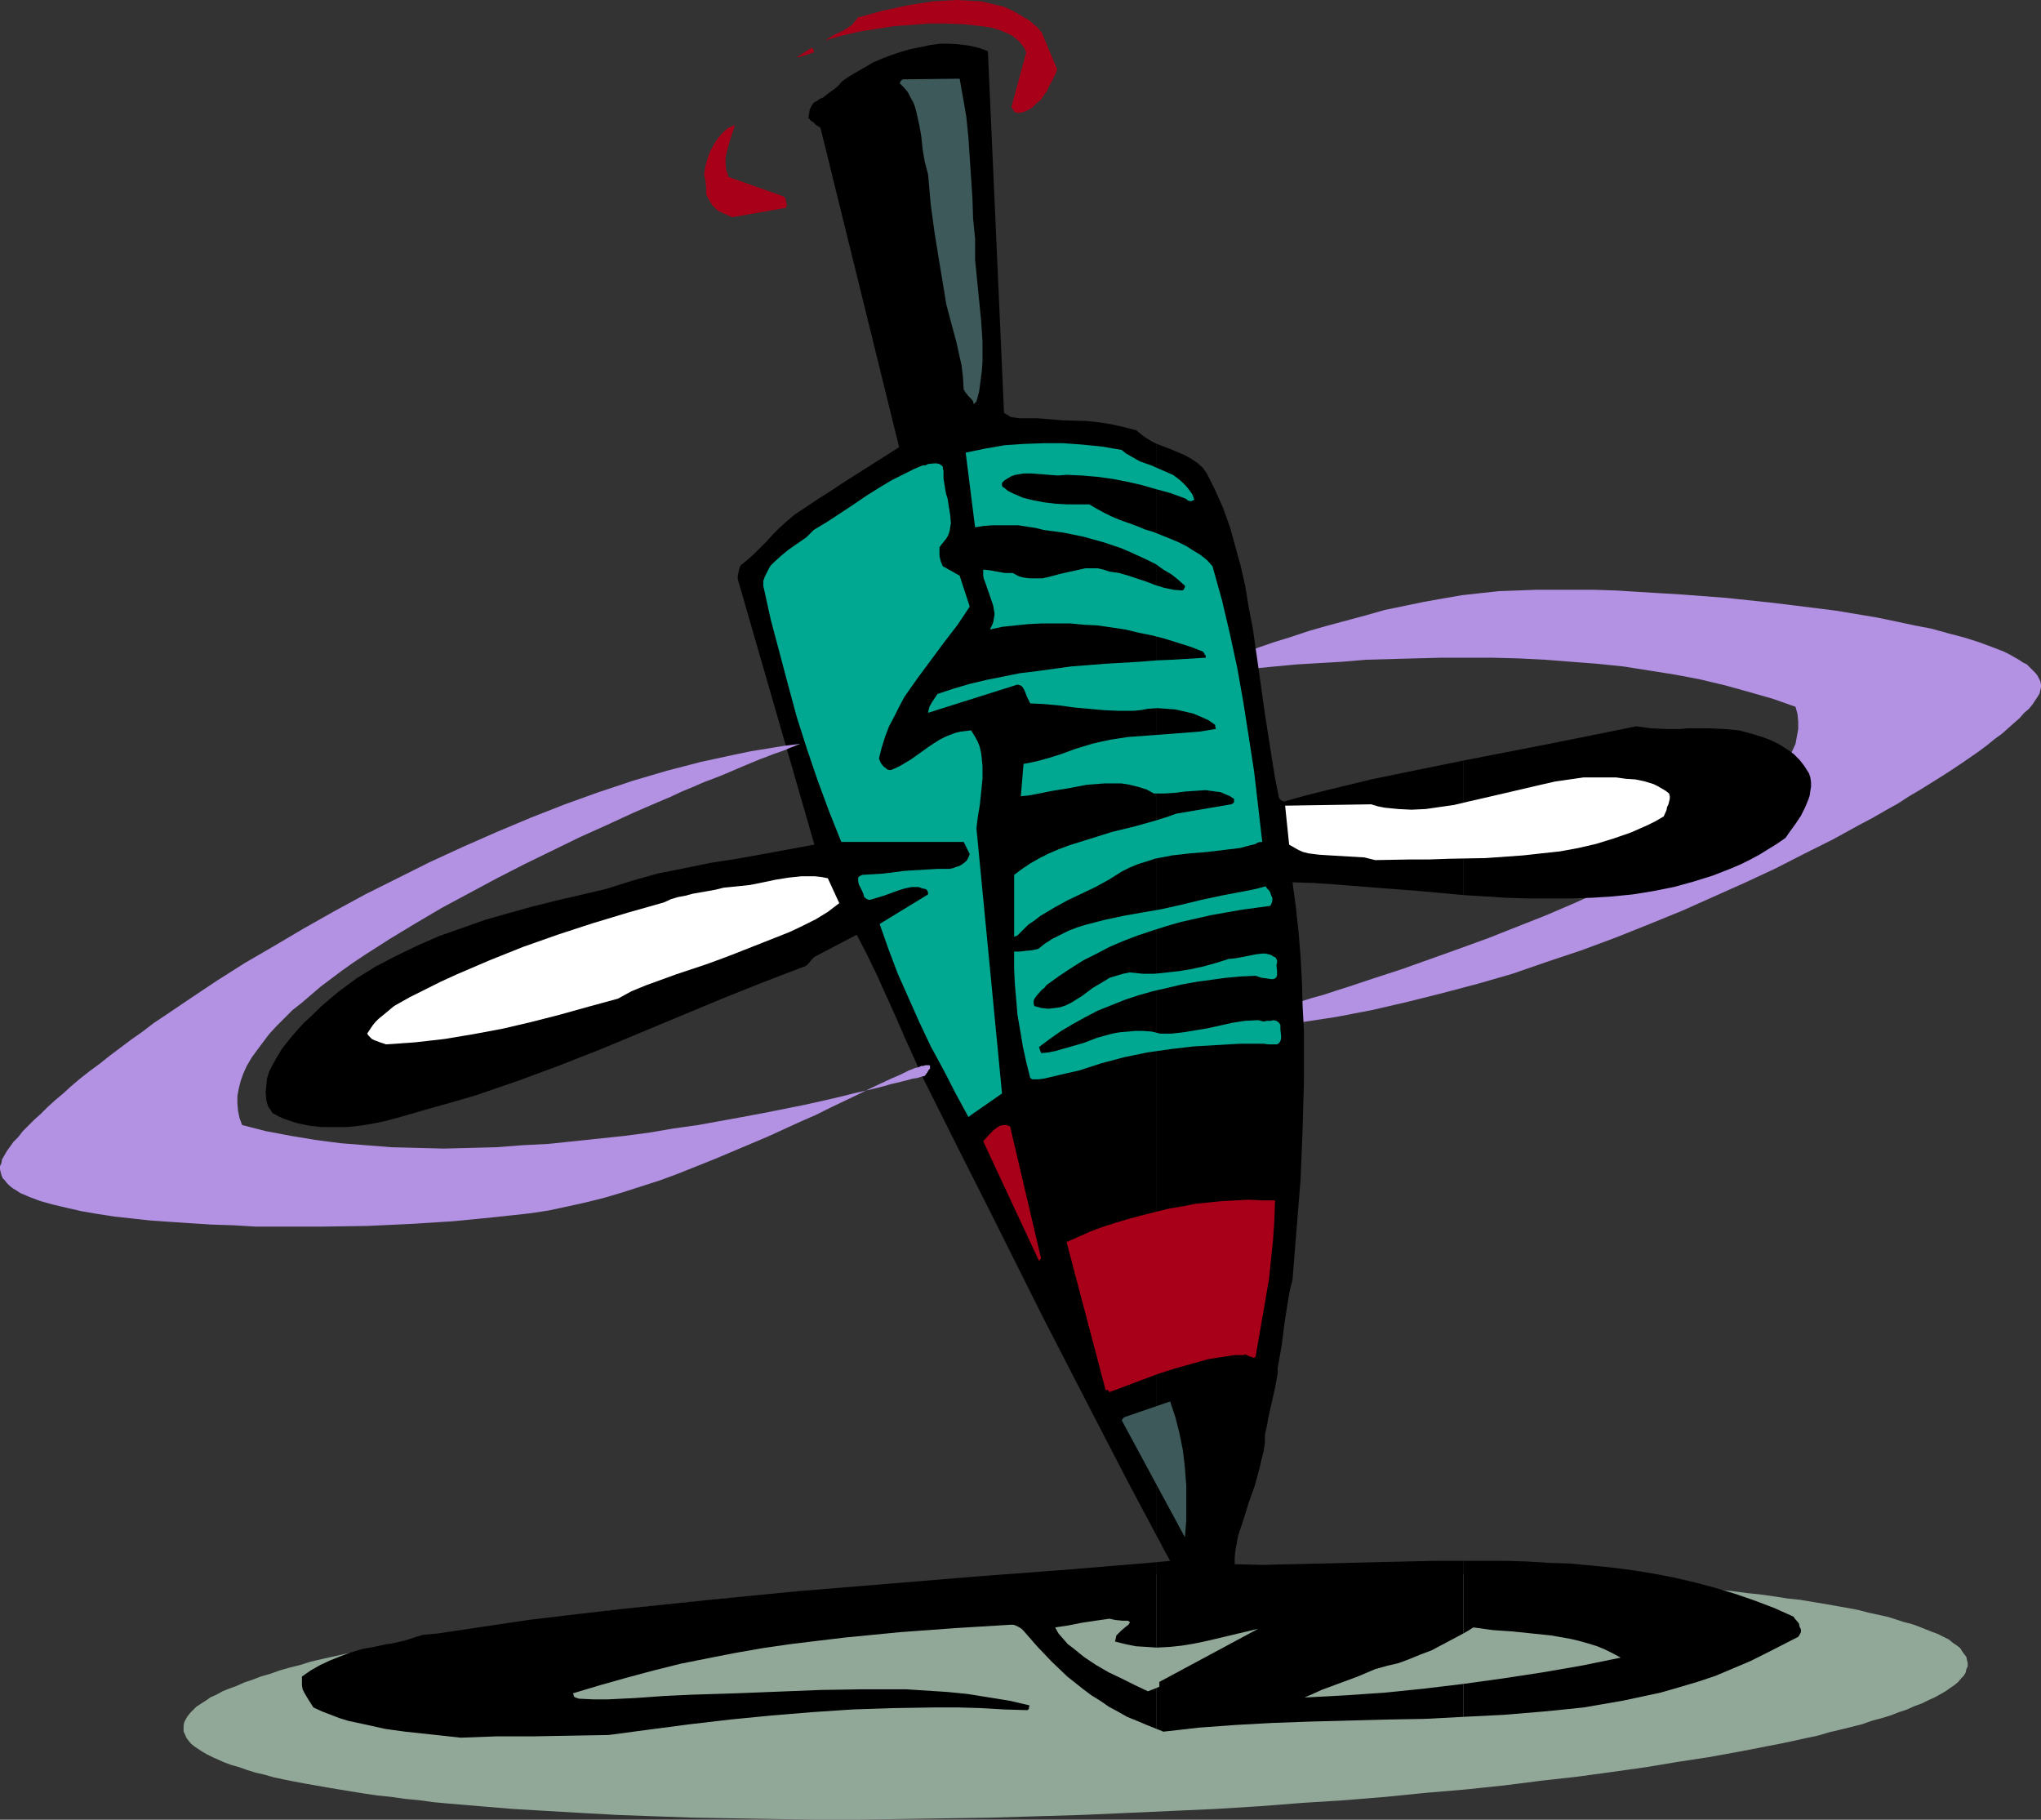
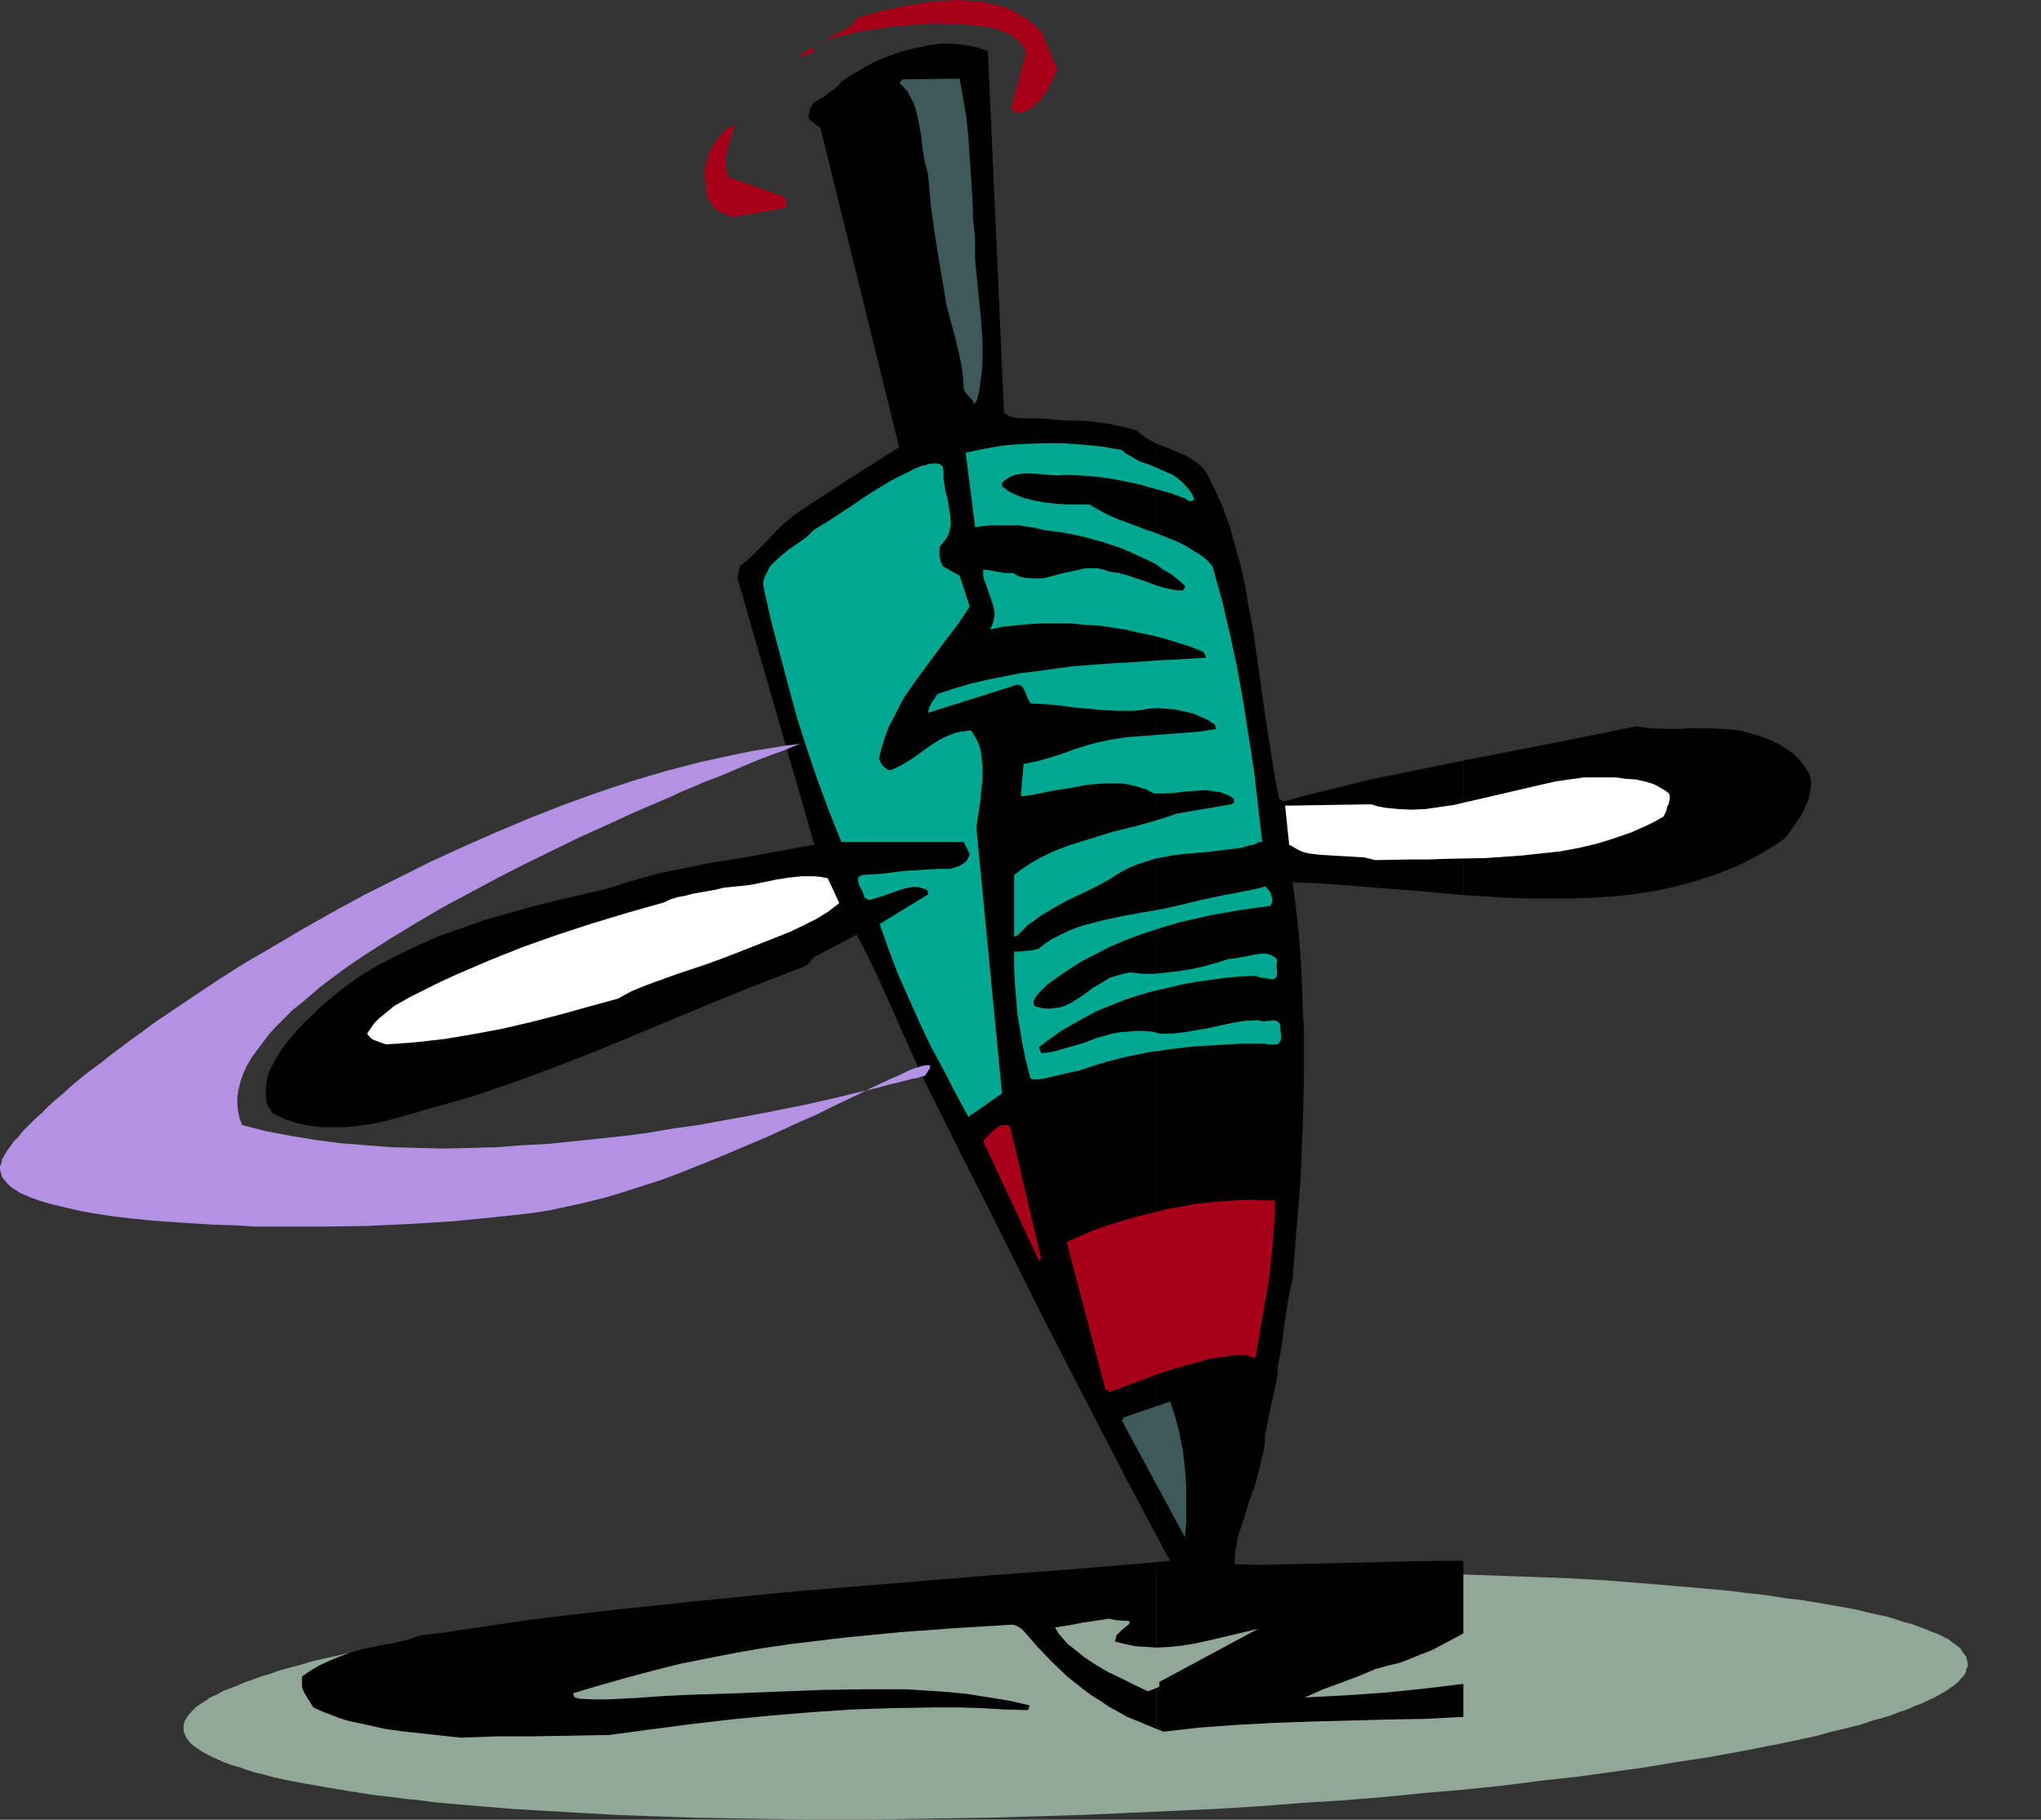
<svg xmlns="http://www.w3.org/2000/svg" xmlns:ns1="http://sodipodi.sourceforge.net/DTD/sodipodi-0.dtd" xmlns:ns2="http://www.inkscape.org/namespaces/inkscape" version="1.0" width="129.766mm" height="115.683mm" id="svg20" ns1:docname="Top 3.wmf">
  <rect width="100%" height="100%" fill="#333333" stroke="none" />
  <ns1:namedview id="namedview20" pagecolor="#ffffff" bordercolor="#000000" borderopacity="0.25" ns2:showpageshadow="2" ns2:pageopacity="0.0" ns2:pagecheckerboard="0" ns2:deskcolor="#d1d1d1" ns2:document-units="mm" />
  <defs id="defs1">
    <pattern id="WMFhbasepattern" patternUnits="userSpaceOnUse" width="6" height="6" x="0" y="0" />
  </defs>
-   <path style="fill:#b391e3;fill-opacity:1;fill-rule:evenodd;stroke:none" d="m 288.617,247.536 h 0.162 l 0.323,-0.162 0.485,-0.162 0.808,-0.162 0.97,-0.323 1.131,-0.323 1.293,-0.323 1.454,-0.323 1.616,-0.485 1.939,-0.485 1.939,-0.646 2.101,-0.646 2.262,-0.646 2.424,-0.646 2.424,-0.808 2.747,-0.808 2.586,-0.808 2.909,-0.808 2.909,-0.969 3.07,-0.969 6.302,-2.1 6.464,-2.1 6.787,-2.424 6.787,-2.424 7.11,-2.585 6.949,-2.747 6.949,-2.747 6.787,-2.908 6.787,-3.07 6.464,-3.07 6.141,-3.232 3.07,-1.616 2.909,-1.616 2.747,-1.616 2.747,-1.616 2.586,-1.777 2.424,-1.616 2.424,-1.616 2.262,-1.777 1.939,-1.777 1.939,-1.777 1.778,-1.616 1.616,-1.777 1.454,-1.777 1.131,-1.616 1.131,-1.777 0.808,-1.777 0.808,-1.777 0.323,-1.777 0.323,-1.777 v -1.777 l -0.162,-1.777 -0.485,-1.777 -5.494,-1.939 -5.656,-1.616 -5.818,-1.616 -6.141,-1.454 -5.979,-1.131 -6.141,-0.969 -6.141,-0.969 -6.302,-0.646 -6.302,-0.485 -6.302,-0.485 -6.302,-0.323 -6.302,-0.162 h -6.302 -5.979 l -6.141,0.162 -5.979,0.162 -5.979,0.162 -5.656,0.485 -5.494,0.323 -5.494,0.323 -5.171,0.485 -5.01,0.485 -4.848,0.646 -4.363,0.485 -4.363,0.485 -3.878,0.485 -3.717,0.485 -3.394,0.485 -1.454,0.162 -1.454,0.323 -1.454,0.162 -1.293,0.162 -1.131,0.162 -1.131,0.162 -0.97,0.162 -0.808,0.162 -0.485,0.485 -0.485,0.485 -0.323,0.485 -0.162,0.162 v 0.323 0.162 l 0.162,0.323 h 0.162 l 0.323,0.162 h 0.323 l 0.485,-0.162 h 0.485 l 0.808,-0.162 0.646,-0.162 0.808,-0.162 0.97,-0.323 1.939,-0.646 2.262,-0.808 2.586,-0.808 2.909,-1.131 3.07,-1.131 3.232,-1.131 3.555,-1.293 3.717,-1.293 3.717,-1.293 4.04,-1.454 4.202,-1.454 4.202,-1.293 4.363,-1.454 4.525,-1.293 9.05,-2.424 4.525,-1.293 4.686,-0.969 4.686,-0.969 4.525,-0.808 4.686,-0.808 4.363,-0.485 4.525,-0.485 4.363,-0.162 4.363,-0.162 h 9.373 5.01 l 5.01,0.162 5.171,0.323 10.666,0.646 10.666,0.808 10.666,1.131 5.333,0.646 5.171,0.646 5.171,0.646 4.848,0.808 4.848,0.808 4.686,0.969 4.525,0.969 4.202,0.808 4.04,1.131 3.717,0.969 3.555,1.131 3.07,1.131 2.909,1.131 1.293,0.646 2.262,1.293 0.97,0.646 0.97,0.485 0.808,0.808 0.646,0.646 0.646,0.646 0.485,0.646 0.323,0.646 0.323,0.646 0.162,0.808 v 0.646 l -0.162,0.646 -0.162,0.808 -0.485,0.808 -0.646,0.969 -0.646,0.969 -0.808,0.969 -1.131,0.969 -1.131,1.293 -1.293,1.131 -1.454,1.293 -1.454,1.293 -1.778,1.293 -1.778,1.454 -1.939,1.454 -2.101,1.454 -2.101,1.454 -2.424,1.616 -2.262,1.454 -2.586,1.616 -2.586,1.616 -2.747,1.616 -2.747,1.777 -2.909,1.616 -3.07,1.777 -3.07,1.616 -6.464,3.555 -6.787,3.393 -6.949,3.555 -7.272,3.393 -7.595,3.393 -7.595,3.393 -7.918,3.232 -8.08,3.232 -8.242,3.07 -8.242,2.747 -8.403,2.908 -8.403,2.424 -8.565,2.262 -8.403,2.101 -8.403,1.939 -8.403,1.616 -8.403,1.293 -8.242,0.969 -4.04,0.323 -4.04,0.323 -4.04,0.162 z" id="path1" />
  <path style="fill:#91a899;fill-opacity:1;fill-rule:evenodd;stroke:none" d="m 257.59,378.737 10.989,-0.323 10.827,-0.323 10.666,-0.162 10.504,-0.162 h 10.342 10.181 10.019 l 9.696,0.162 9.534,0.323 9.211,0.323 9.05,0.323 8.726,0.323 8.403,0.485 8.242,0.646 7.757,0.646 7.434,0.646 3.555,0.323 3.555,0.323 3.555,0.485 3.232,0.323 3.394,0.485 3.07,0.485 3.07,0.323 2.909,0.485 2.909,0.485 2.747,0.485 2.747,0.485 2.586,0.485 2.424,0.646 2.262,0.485 2.262,0.485 2.101,0.646 1.939,0.646 1.939,0.485 1.778,0.646 1.616,0.646 1.616,0.646 1.293,0.485 1.293,0.646 1.293,0.646 0.97,0.808 0.97,0.646 0.808,0.646 0.485,0.808 0.485,0.646 0.485,0.646 0.162,0.808 0.162,0.646 v 0.808 l -0.323,0.646 -0.162,0.808 -0.485,0.808 -0.646,0.646 -0.646,0.808 -0.97,0.808 -0.97,0.646 -1.131,0.808 -1.131,0.646 -1.454,0.808 -1.454,0.646 -1.616,0.808 -1.778,0.646 -1.778,0.808 -1.939,0.646 -2.101,0.808 -2.101,0.646 -2.424,0.646 -2.262,0.808 -2.586,0.646 -2.586,0.646 -2.747,0.646 -2.747,0.808 -3.07,0.646 -2.909,0.646 -3.07,0.646 -3.394,0.646 -3.232,0.646 -3.394,0.646 -3.555,0.646 -3.555,0.646 -7.434,1.131 -7.757,1.293 -8.08,1.131 -8.242,1.131 -8.726,0.969 -8.888,1.131 -9.211,0.969 -9.534,0.808 -9.696,0.969 -9.858,0.808 -10.181,0.646 -10.342,0.808 -10.504,0.646 -10.666,0.485 -10.827,0.485 -10.989,0.485 -10.989,0.323 -10.827,0.323 -10.827,0.162 -10.504,0.162 -10.342,0.162 h -10.181 l -10.019,-0.162 -9.696,-0.162 -9.534,-0.162 -9.211,-0.323 -9.05,-0.323 -8.726,-0.485 -8.403,-0.485 -8.242,-0.485 -7.757,-0.646 -7.595,-0.646 -3.555,-0.323 -3.555,-0.485 -3.394,-0.323 -3.394,-0.485 -3.232,-0.323 -3.232,-0.485 -3.07,-0.485 -2.909,-0.485 -2.909,-0.485 -2.747,-0.485 -2.747,-0.485 -2.586,-0.485 -2.424,-0.485 -2.262,-0.485 -2.262,-0.646 -2.101,-0.485 -2.101,-0.646 -1.778,-0.646 -1.778,-0.485 -1.778,-0.646 -1.454,-0.646 -1.454,-0.646 -1.293,-0.646 -1.131,-0.646 -0.97,-0.646 -0.97,-0.646 -0.808,-0.646 -0.646,-0.808 -0.485,-0.646 -0.323,-0.808 -0.323,-0.646 v -0.808 -0.646 l 0.162,-0.808 0.323,-0.646 0.485,-0.808 0.646,-0.808 0.646,-0.646 0.808,-0.808 0.97,-0.646 1.293,-0.808 1.131,-0.808 1.454,-0.646 1.454,-0.808 1.616,-0.646 1.778,-0.646 1.778,-0.808 1.939,-0.646 2.101,-0.808 2.262,-0.646 2.262,-0.808 2.262,-0.646 2.586,-0.646 2.586,-0.808 2.747,-0.646 2.909,-0.646 2.909,-0.646 3.07,-0.646 3.07,-0.646 3.232,-0.808 3.232,-0.485 3.394,-0.808 3.555,-0.485 3.555,-0.646 7.434,-1.293 7.757,-1.131 8.08,-1.131 8.403,-1.131 8.565,-1.131 9.05,-0.969 9.211,-0.969 9.534,-0.969 9.696,-0.808 9.858,-0.808 10.181,-0.808 10.342,-0.646 10.504,-0.646 10.666,-0.646 10.989,-0.485 z" id="path2" />
-   <path style="fill:#000000;fill-opacity:1;fill-rule:evenodd;stroke:none" d="m 351.641,404.589 v 7.917 l 9.696,-0.485 9.696,-0.808 4.848,-0.485 4.686,-0.485 4.686,-0.808 4.686,-0.808 4.525,-0.969 4.525,-0.969 4.525,-1.293 4.363,-1.293 4.363,-1.454 4.202,-1.777 4.202,-1.777 4.202,-2.101 7.272,-3.716 0.323,-0.485 0.323,-0.646 v -0.646 l -0.323,-0.646 -0.162,-0.808 -0.97,-1.131 -0.323,-0.485 -4.686,-2.101 -4.686,-1.777 -4.686,-1.616 -4.848,-1.454 -4.848,-1.293 -4.848,-1.131 -5.01,-0.969 -5.01,-0.808 -5.01,-0.646 -5.01,-0.485 -5.01,-0.485 -5.171,-0.162 -5.171,-0.323 -5.01,-0.162 H 351.641 v 17.45 l 1.131,-0.646 1.293,-0.808 4.686,0.646 4.686,0.323 4.686,0.485 4.686,0.485 4.525,0.808 2.101,0.485 2.262,0.646 2.101,0.646 1.939,0.808 1.939,0.969 1.778,0.969 -9.534,1.939 -9.373,1.616 -9.534,1.454 z" id="path3" />
  <path style="fill:#000000;fill-opacity:1;fill-rule:evenodd;stroke:none" d="m 351.641,182.744 v 32.315 l 10.342,0.646 5.171,0.162 h 5.01 5.171 l 5.171,-0.162 5.01,-0.323 4.848,-0.485 5.01,-0.808 4.848,-0.969 4.686,-1.293 4.686,-1.454 4.525,-1.777 2.262,-0.969 2.262,-1.131 2.101,-1.131 2.101,-1.293 2.101,-1.293 2.101,-1.454 1.131,-1.616 1.293,-1.777 1.293,-1.939 0.97,-1.939 0.808,-1.939 0.323,-0.969 0.162,-1.131 0.162,-0.969 v -1.131 l -0.162,-1.131 -0.323,-0.969 -1.131,-1.777 -1.131,-1.454 -1.454,-1.454 -1.616,-1.131 -1.778,-1.131 -1.939,-0.969 -2.101,-0.808 -2.101,-0.646 -1.778,-0.485 -1.778,-0.485 -3.555,-0.323 -3.555,-0.162 h -3.555 -1.778 l -1.616,0.162 h -3.555 l -3.555,-0.162 -3.555,-0.485 -10.342,2.1 -10.504,2.101 z" id="path4" />
  <path style="fill:#000000;fill-opacity:1;fill-rule:evenodd;stroke:none" d="m 351.641,215.059 v -32.315 l -11.15,2.262 -10.989,2.262 -5.333,1.293 -5.333,1.293 -5.171,1.293 -5.171,1.454 -0.323,-0.162 -0.323,-0.162 -0.162,-0.162 -0.323,-0.323 -0.97,-4.847 -0.808,-5.009 -1.616,-10.341 -1.454,-10.341 -1.454,-10.179 -0.97,-5.009 -0.808,-5.009 -1.131,-5.009 -1.293,-4.686 -1.293,-4.686 -1.616,-4.524 -1.939,-4.363 -2.101,-4.201 -0.97,-1.293 -1.293,-1.131 -1.454,-0.969 -1.454,-0.808 -3.394,-1.454 -3.394,-1.293 v 262.401 l 0.808,1.454 0.808,1.616 1.616,2.908 -1.616,0.162 -1.616,0.162 v 20.52 l 3.07,-0.162 3.07,-0.323 2.909,-0.485 3.07,-0.646 6.141,-1.454 6.141,-1.454 -23.755,12.765 v 1.131 l -0.646,0.323 v 9.856 l 0.808,0.323 0.808,0.323 4.363,-0.485 4.202,-0.485 8.888,-0.646 8.888,-0.485 9.05,-0.323 18.261,-0.485 9.211,-0.162 9.211,-0.485 v -7.917 l -9.373,1.131 -9.534,0.969 -9.373,0.646 -9.211,0.485 h -0.646 l 1.939,-0.808 2.101,-0.969 4.363,-1.616 4.363,-1.616 4.202,-1.777 2.909,-0.808 2.747,-0.646 2.586,-0.969 2.747,-1.131 2.586,-0.969 2.424,-1.293 5.171,-2.747 v -17.45 h -6.949 l -6.949,0.162 -13.736,0.323 -13.736,0.323 -6.949,0.162 -6.626,-0.162 v -1.616 l 0.162,-1.616 0.323,-1.777 0.323,-1.777 0.646,-1.939 0.646,-1.939 1.293,-4.201 1.454,-4.039 1.131,-4.201 0.485,-2.1 0.485,-1.939 0.323,-2.1 v -1.939 l 0.485,-2.1 0.323,-1.939 0.808,-3.555 0.808,-3.555 0.646,-3.555 v -1.293 l 0.485,-2.747 0.485,-2.747 0.646,-5.17 0.808,-5.17 0.485,-2.747 0.646,-2.585 0.97,-12.118 0.97,-11.957 0.485,-11.957 0.323,-11.795 v -11.957 l -0.323,-5.978 -0.162,-5.817 -0.323,-5.978 -0.485,-5.978 -0.646,-5.978 -0.808,-5.978 5.01,0.162 4.848,0.323 10.181,0.808 10.504,0.808 z" id="path5" />
  <path style="fill:#000000;fill-opacity:1;fill-rule:evenodd;stroke:none" d="M 277.952,369.042 V 106.641 l -1.293,-0.646 -1.293,-0.808 -1.131,-0.808 -1.131,-0.969 -3.07,-0.808 -2.909,-0.646 -3.07,-0.485 -2.909,-0.323 -5.818,-0.162 -5.818,-0.485 h -2.424 -2.101 l -1.131,-0.162 -0.97,-0.162 -0.808,-0.485 -0.808,-0.485 -3.878,-86.928 -2.262,-0.808 -2.101,-0.485 -2.424,-0.323 -2.262,-0.162 h -2.424 l -2.424,0.323 -2.262,0.485 -2.424,0.485 -2.262,0.646 -2.424,0.808 -2.101,0.808 -2.262,0.969 -1.939,1.131 -1.939,1.131 -1.939,1.131 -1.616,1.131 -0.97,1.131 -0.97,0.808 -0.97,0.646 -0.808,0.646 -0.808,0.646 -0.808,0.323 -0.646,0.485 -0.646,0.323 -0.323,0.323 -0.323,0.485 -0.485,0.969 -0.162,1.131 -0.162,0.969 0.323,0.162 0.162,0.323 0.485,0.323 0.485,0.323 0.162,0.323 0.323,0.162 0.162,0.162 0.323,0.162 0.485,0.323 18.907,76.749 -13.251,8.402 -2.909,1.939 -3.07,1.939 -2.909,1.939 -2.909,1.939 -1.939,1.616 -1.778,1.616 -1.616,1.616 -1.454,1.616 -3.07,3.07 -1.616,1.454 -1.616,1.293 -0.323,0.969 -0.162,0.808 -0.162,0.808 v 0.646 l 18.422,63.823 -6.141,1.131 -6.141,1.131 -6.302,1.131 -6.302,0.969 -6.302,1.293 -6.464,1.293 -6.302,1.777 -3.07,0.969 -3.07,0.969 -11.797,2.747 -5.818,1.454 -5.818,1.616 -5.656,1.616 -5.494,1.939 -5.494,1.939 -5.171,2.262 -5.01,2.424 -5.01,2.585 -4.686,2.908 -4.363,3.232 -2.101,1.777 -2.101,1.777 -1.939,1.939 -2.101,1.939 -1.778,1.939 -1.778,2.101 -1.778,2.262 -1.454,2.424 -0.808,1.454 -0.808,1.616 -0.485,1.616 -0.162,1.777 -0.162,1.616 0.162,1.777 0.162,0.646 0.323,0.969 0.485,0.646 0.485,0.808 1.454,0.808 1.454,0.646 2.909,0.969 3.07,0.646 2.909,0.323 h 3.07 3.07 l 3.07,-0.323 3.07,-0.485 3.07,-0.646 3.07,-0.808 6.141,-1.777 6.302,-1.777 6.141,-1.777 5.171,-1.777 5.171,-1.777 10.019,-3.716 9.858,-3.878 9.696,-4.039 19.392,-8.079 9.696,-3.878 9.696,-3.716 0.485,-0.162 0.323,-0.162 0.646,-0.646 0.646,-0.808 0.646,-0.646 10.181,-5.332 2.424,4.686 2.424,5.009 4.525,10.018 2.101,4.847 2.262,5.009 2.262,5.009 2.424,4.847 6.626,13.249 6.626,13.088 13.251,26.499 13.574,26.337 6.787,13.088 z" id="path6" />
  <path style="fill:#000000;fill-opacity:1;fill-rule:evenodd;stroke:none" d="m 277.952,395.864 v -20.52 l -21.331,1.777 -21.493,1.616 -21.493,1.777 -21.654,1.777 -21.654,2.101 -21.654,2.262 -10.989,1.293 -10.827,1.293 -10.827,1.616 -10.827,1.616 -1.778,0.162 -1.778,0.162 -1.616,0.485 -1.454,0.485 -1.616,0.485 -1.454,0.323 -1.454,0.323 -1.293,0.162 -2.909,0.646 -2.747,0.485 -2.747,0.808 -2.586,0.969 -2.424,0.969 -2.424,1.131 -2.262,1.293 -2.101,1.454 v 1.131 0.969 l 0.162,0.969 0.485,0.969 0.97,1.616 1.131,1.777 2.101,0.969 2.101,0.808 2.101,0.808 2.101,0.646 4.525,0.969 4.363,0.969 4.686,0.646 4.525,0.485 4.525,0.485 4.363,0.485 8.726,-0.323 h 8.726 l 9.05,-0.162 9.05,-0.162 9.696,-1.293 9.858,-1.293 9.696,-1.131 9.858,-0.969 9.858,-0.808 9.696,-0.646 9.858,-0.323 9.858,-0.162 h 2.909 2.747 l 5.494,0.162 5.494,0.323 5.333,0.162 h 0.323 l 0.323,-0.323 v -0.323 l 0.162,-0.485 -4.848,-1.131 -5.01,-0.808 -5.01,-0.808 -4.848,-0.485 -5.01,-0.323 -5.01,-0.323 h -5.171 -5.01 l -10.181,0.162 -20.523,0.808 -10.342,0.323 -3.555,0.162 -3.394,0.162 -6.787,0.485 -6.626,0.323 h -3.555 l -3.394,-0.162 -0.97,-0.323 -0.323,-0.323 v -0.323 l -0.162,-0.323 6.464,-1.939 6.302,-1.777 6.626,-1.777 6.464,-1.616 6.464,-1.293 6.626,-1.293 6.464,-1.131 6.626,-0.969 6.626,-0.808 6.787,-0.808 13.251,-1.293 13.251,-0.969 13.251,-0.808 h 0.646 l 0.485,0.162 0.97,0.485 0.485,0.323 0.485,0.485 3.394,3.878 3.394,3.555 3.717,3.555 3.878,3.07 1.939,1.454 2.101,1.293 2.101,1.454 2.101,1.131 2.262,1.293 2.424,0.969 2.262,0.969 2.424,0.969 v -9.856 l -2.101,0.808 -3.07,-1.454 -3.232,-1.616 -3.07,-1.454 -3.07,-1.777 -2.909,-1.939 -2.586,-2.1 -1.293,-0.969 -1.131,-1.293 -1.131,-1.293 -0.808,-1.454 3.232,-0.485 3.232,-0.646 3.232,-0.485 3.394,-0.485 0.646,0.162 0.808,0.162 1.616,0.162 h 0.808 0.485 l 0.485,0.323 v 0.162 l -0.323,0.485 -0.646,0.485 -1.131,0.969 -0.646,0.646 -0.485,0.485 -0.162,0.808 -0.162,0.646 2.586,0.646 2.424,0.485 2.586,0.162 z" id="path7" />
  <path style="fill:#3d5959;fill-opacity:1;fill-rule:evenodd;stroke:none" d="m 284.739,369.365 0.323,-4.039 v -4.201 -4.201 l -0.323,-4.201 -0.485,-4.201 -0.808,-4.039 -0.97,-3.878 -1.293,-3.878 -10.827,3.716 v 0 l -0.323,0.162 -0.162,0.162 -0.323,0.485 z" id="path8" />
  <path style="fill:#a80019;fill-opacity:1;fill-rule:evenodd;stroke:none" d="m 266.64,334.465 7.757,-2.908 3.878,-1.454 4.04,-1.293 4.04,-1.131 4.04,-1.131 4.202,-0.646 2.101,-0.323 h 2.101 l 0.485,-0.162 0.323,0.162 0.646,0.323 0.646,0.162 0.323,0.162 0.485,-0.162 1.616,-9.371 1.616,-9.371 0.485,-4.686 0.485,-4.686 0.323,-4.686 0.162,-4.847 h -3.07 l -3.232,-0.162 -3.07,0.162 -3.232,0.162 -3.232,0.323 -3.232,0.323 -3.232,0.646 -3.07,0.485 -3.232,0.808 -3.232,0.808 -3.07,0.808 -3.232,0.969 -3.07,0.969 -3.07,1.131 -2.909,1.293 -2.909,1.293 9.373,35.547 h 0.323 0.323 v 0.162 z" id="path9" />
  <path style="fill:#a80019;fill-opacity:1;fill-rule:evenodd;stroke:none" d="m 250.157,302.311 -7.434,-31.669 -0.808,-0.323 h -0.808 l -0.808,0.162 -0.808,0.485 -0.808,0.646 -0.808,0.808 -1.616,1.777 13.413,28.761 z" id="path10" />
  <path style="fill:#00a891;fill-opacity:1;fill-rule:evenodd;stroke:none" d="m 233.35,267.895 7.434,-5.17 -6.141,-63.661 0.162,-1.454 0.162,-1.293 0.485,-2.908 0.323,-3.07 0.323,-3.232 v -3.07 l -0.162,-1.616 -0.162,-1.454 -0.323,-1.454 -0.485,-1.293 -0.808,-1.454 -0.808,-1.293 -1.293,0.162 -1.293,0.162 -1.293,0.323 -1.293,0.485 -1.131,0.485 -1.293,0.646 -2.262,1.454 -2.262,1.616 -2.262,1.616 -2.424,1.454 -1.293,0.646 -1.131,0.485 h -0.485 l -0.485,-0.162 -0.323,-0.323 -0.485,-0.323 -0.646,-0.808 -0.485,-1.131 0.646,-2.585 0.808,-2.585 0.97,-2.585 1.293,-2.424 1.131,-2.262 1.293,-2.424 3.07,-4.363 3.232,-4.363 3.232,-4.363 3.232,-4.201 2.909,-4.363 v 0 l -2.424,-7.433 -4.04,-2.262 -0.485,-1.131 -0.323,-1.293 v -1.293 -0.808 l 0.323,-0.485 0.646,-0.808 0.646,-0.808 0.485,-0.808 0.323,-0.969 0.162,-0.969 0.162,-0.969 -0.162,-1.939 -0.323,-1.939 -0.323,-2.101 -0.323,-0.969 -0.162,-0.808 -0.323,-1.939 -0.162,-1.131 v -1.777 l -0.162,-0.485 v -0.485 l -0.323,-0.323 -0.485,-0.323 -0.646,-0.162 h -0.646 l -1.454,0.162 -0.646,0.323 h -0.646 l -1.939,0.808 -1.939,0.969 -3.555,1.777 -3.232,1.939 -3.07,1.939 -3.07,2.1 -6.141,4.039 -3.232,1.939 -1.778,1.777 -2.101,1.454 -2.101,1.454 -1.778,1.454 -1.778,1.616 -0.808,0.808 -0.485,0.808 -0.485,0.969 -0.485,0.969 -0.323,0.969 v 1.131 l 1.778,8.079 2.101,7.917 2.101,7.917 2.101,7.756 2.424,7.594 2.586,7.594 2.747,7.433 2.909,7.271 h 29.411 l 1.454,2.908 v 0 l -0.323,0.808 -0.323,0.646 -0.485,0.485 -0.646,0.485 -0.808,0.485 -0.646,0.162 -0.808,0.323 -0.808,0.162 h -2.747 l -2.747,0.162 -5.333,0.323 -5.01,0.646 -5.171,0.323 -0.323,0.162 -0.323,0.162 -0.323,0.323 v 0.162 0.646 l 0.162,0.808 0.808,1.616 0.323,0.808 0.162,0.646 0.646,0.485 0.485,0.162 h 0.323 l 1.616,-0.485 1.616,-0.485 3.555,-1.293 1.616,-0.485 1.616,-0.323 h 0.97 0.646 l 0.808,0.323 0.808,0.162 0.323,0.162 0.162,0.323 0.162,0.323 v 0.485 l -11.635,7.109 2.101,5.978 2.262,5.978 2.586,5.817 2.586,5.817 2.747,5.817 3.07,5.655 2.909,5.655 3.07,5.655 z" id="path11" />
  <path style="fill:#00a891;fill-opacity:1;fill-rule:evenodd;stroke:none" d="m 248.056,259.331 h 1.454 l 1.293,-0.162 2.747,-0.646 2.747,-0.646 2.909,-0.646 5.494,-1.777 5.494,-1.454 5.494,-1.131 5.656,-0.808 5.494,-0.646 5.656,-0.323 5.494,-0.323 h 5.656 l 1.131,0.162 h 1.616 0.485 l 0.485,-0.323 0.323,-0.485 0.162,-0.646 v -0.646 l -0.162,-1.454 v -1.131 l -0.323,-0.485 -0.162,-0.162 -0.485,-0.323 -0.646,-0.162 -0.808,0.162 h -0.808 l -0.808,0.162 -0.646,-0.162 -0.646,-0.162 -3.232,0.162 -3.07,0.485 -5.818,1.293 -2.909,0.485 -2.909,0.485 -2.909,0.323 h -2.747 l -1.939,-0.485 -2.101,-0.162 h -1.939 l -1.778,0.162 -1.939,0.162 -1.778,0.323 -3.555,0.969 -3.394,1.293 -3.394,0.969 -3.394,0.969 -1.616,0.323 -1.778,0.162 v -0.162 l -0.162,-0.323 -0.162,-0.485 -0.162,-0.485 2.586,-1.939 2.747,-1.939 2.747,-1.616 2.909,-1.616 3.07,-1.616 3.232,-1.293 3.232,-1.293 3.394,-1.131 3.394,-0.969 3.555,-0.808 3.394,-0.808 3.555,-0.646 3.555,-0.485 3.555,-0.485 3.555,-0.323 3.555,-0.162 1.454,0.485 1.293,0.162 0.97,0.162 h 0.485 l 0.485,-0.162 0.323,-0.323 0.162,-0.485 v -0.485 -0.646 l -0.162,-1.293 0.162,-0.485 v -0.646 l -0.323,-0.646 -0.646,-0.323 -0.485,-0.323 -0.646,-0.162 -0.646,-0.162 h -0.808 l -1.454,0.162 -3.232,0.646 -1.778,0.323 -1.616,0.162 -3.07,0.969 -2.909,0.808 -2.909,0.646 -2.909,0.485 -2.909,0.323 -3.07,0.323 h -2.909 l -3.07,-0.323 -1.616,0.323 -1.616,0.485 -1.616,0.485 -1.293,0.808 -2.747,1.616 -2.586,1.939 -2.586,1.616 -1.293,0.646 -1.454,0.485 -1.293,0.162 -1.454,0.162 -1.616,-0.162 -1.778,-0.485 -0.162,-0.646 v -0.646 l 0.323,-0.646 0.485,-0.646 1.131,-1.293 0.646,-0.485 0.485,-0.646 2.909,-2.101 2.909,-1.939 3.07,-1.939 3.232,-1.616 3.07,-1.616 3.394,-1.454 3.394,-1.293 3.394,-1.131 3.555,-1.131 3.394,-0.969 3.555,-0.808 3.555,-0.808 7.272,-1.293 7.11,-0.969 0.323,-0.646 0.162,-0.646 v -0.646 l -0.323,-0.646 -0.162,-0.646 -0.323,-0.485 -0.485,-0.485 -0.323,-0.485 -2.424,0.646 -2.424,0.485 -2.586,0.485 -2.586,0.485 -5.333,1.131 -5.333,1.293 -4.363,0.969 -4.686,0.808 -4.525,0.808 -4.525,0.969 -4.363,1.131 -2.101,0.646 -2.101,0.808 -1.939,0.969 -1.939,0.969 -1.778,1.131 -1.616,1.293 -1.454,0.323 -1.616,0.162 -1.454,0.162 h -1.293 v 3.878 l 0.162,3.716 0.323,3.716 0.323,3.878 0.646,3.716 0.646,3.878 0.808,3.716 0.97,3.878 v 0 z" id="path12" />
  <path style="fill:#ffffff;fill-opacity:1;fill-rule:evenodd;stroke:none" d="m 92.758,250.929 6.949,-0.485 7.11,-0.808 6.787,-1.131 6.949,-1.293 6.949,-1.616 6.949,-1.777 6.949,-1.939 7.11,-1.939 3.232,-1.777 3.555,-1.454 3.555,-1.293 3.555,-1.293 7.272,-2.424 3.555,-1.293 3.394,-1.293 13.09,-5.17 3.07,-1.454 3.232,-1.616 2.909,-1.777 2.747,-2.1 -2.747,-5.978 -1.616,-0.323 -1.616,-0.162 h -3.07 l -3.07,0.323 -3.07,0.485 -3.07,0.646 -3.232,0.646 -3.07,0.323 -3.232,0.323 -1.939,0.485 -1.778,0.323 -3.717,0.646 -1.778,0.485 -1.778,0.323 -1.616,0.485 -1.778,0.808 -8.565,2.424 -8.565,2.585 -8.403,2.747 -8.242,2.908 -8.08,3.232 -7.918,3.393 -3.878,1.777 -7.434,3.716 -3.717,2.1 -0.97,0.808 -0.97,0.808 -1.778,1.454 -0.808,0.808 -0.646,0.808 -0.646,0.969 -0.646,0.969 0.323,0.485 0.485,0.485 0.323,0.323 0.646,0.323 0.485,0.162 0.808,0.323 z" id="path13" />
  <path style="fill:#00a891;fill-opacity:1;fill-rule:evenodd;stroke:none" d="m 244.501,224.754 1.293,-1.293 1.293,-1.293 1.454,-0.969 1.454,-1.131 3.232,-1.939 3.232,-1.777 6.787,-3.232 3.232,-1.777 3.07,-1.939 1.939,-0.969 1.939,-0.808 2.101,-0.646 1.939,-0.646 4.202,-0.808 4.202,-0.485 4.04,-0.323 4.04,-0.485 4.04,-0.485 1.778,-0.485 1.939,-0.485 0.485,-0.323 0.646,-0.162 h 0.485 l -0.97,-8.402 -0.97,-8.402 -1.293,-8.402 -1.293,-8.24 -1.454,-8.24 -1.778,-8.24 -1.939,-8.24 -2.262,-8.079 -1.293,-1.454 -1.616,-1.293 -1.616,-0.969 -1.778,-1.131 -1.939,-0.969 -1.939,-0.808 -4.04,-1.616 -2.101,-0.646 -1.939,-0.808 -4.04,-1.454 -1.939,-0.808 -1.939,-0.969 -1.778,-0.969 -1.616,-0.969 h -5.333 l -2.747,-0.162 -2.747,-0.323 -2.586,-0.485 -2.586,-0.646 -2.262,-0.969 -1.293,-0.646 -0.97,-0.808 -0.323,-0.162 -0.162,-0.323 v -0.646 l 0.646,-0.646 0.808,-0.485 0.808,-0.485 0.97,-0.323 0.97,-0.162 0.97,-0.162 h 1.939 l 2.101,0.162 2.101,0.162 2.101,0.162 2.101,-0.162 3.717,0.162 3.717,0.323 3.555,0.485 3.394,0.646 3.555,0.808 3.394,0.969 3.555,0.969 3.555,1.293 0.323,0.162 0.323,0.323 0.485,0.162 h 0.485 l 0.646,-0.323 -0.485,-1.293 -0.808,-1.131 -0.808,-0.969 -0.97,-0.969 -0.97,-0.808 -1.131,-0.808 -2.586,-1.131 -2.586,-1.131 -2.747,-0.969 -2.262,-1.293 -1.131,-0.646 -0.97,-0.808 -4.686,-0.808 -4.848,-0.485 -4.525,-0.323 h -4.686 l -4.686,0.162 -4.686,0.323 -4.686,0.808 -4.686,0.969 2.262,17.935 2.101,-0.323 2.101,-0.162 h 1.939 2.101 2.101 l 2.101,0.323 2.101,0.323 1.939,0.485 4.848,0.646 4.686,0.969 4.686,1.293 4.363,1.454 2.262,0.969 2.101,0.969 2.101,0.969 1.939,0.969 1.778,1.293 1.939,1.131 1.616,1.293 1.616,1.454 v 0.323 l -0.162,0.323 -0.162,0.323 -0.323,0.162 -2.101,-0.162 -2.262,-0.485 -2.101,-0.646 -2.101,-0.808 -4.363,-1.454 -2.262,-0.646 -2.262,-0.323 -1.454,-0.485 -1.454,-0.323 h -1.454 -1.454 l -1.454,0.323 -1.454,0.323 -2.909,0.646 -3.07,0.808 -1.454,0.323 h -1.454 -1.454 l -1.454,-0.162 -1.293,-0.323 -1.454,-0.808 h -1.939 l -1.778,-0.323 -1.778,-0.323 -1.616,-0.162 v 0.646 0.808 l 0.162,0.808 0.323,0.808 1.293,3.716 0.646,1.939 0.162,0.969 0.162,0.969 -0.162,0.969 -0.162,0.969 -0.323,0.808 -0.485,0.969 3.07,-0.646 3.07,-0.323 3.232,-0.323 3.232,-0.162 h 3.394 3.232 l 3.394,0.323 3.232,0.162 3.394,0.485 3.232,0.485 3.394,0.808 3.232,0.646 3.07,0.808 3.07,0.969 3.07,0.969 2.909,1.131 0.162,0.323 h 0.162 v 0.323 l 0.323,0.323 v 0.485 l -7.918,0.485 -3.878,0.162 -4.04,0.323 -8.242,0.485 -8.242,0.646 -8.242,1.131 -4.04,0.485 -4.04,0.808 -4.04,0.808 -4.04,0.969 -3.878,1.131 -3.878,1.293 -0.646,0.969 -0.646,0.969 -0.646,1.131 -0.162,0.646 -0.162,0.808 21.493,-6.786 0.646,0.162 0.485,0.323 0.323,0.485 0.323,0.646 0.485,1.293 0.808,1.616 3.394,0.162 3.555,0.323 3.555,0.485 3.555,0.323 3.555,0.323 3.555,0.162 h 3.555 l 1.778,-0.162 1.778,-0.323 2.262,-0.162 2.262,0.162 2.101,0.162 2.101,0.485 2.101,0.485 1.939,0.808 1.778,0.808 1.616,1.131 v 0.162 0.162 l 0.162,0.646 -4.04,0.646 -4.202,0.323 -4.202,0.323 -2.101,0.162 -2.262,0.162 -4.363,0.323 -4.202,0.646 -2.262,0.485 -2.101,0.485 -2.101,0.646 -2.101,0.646 -3.07,1.131 -3.07,0.969 -2.909,0.808 -3.232,0.646 -0.646,7.756 1.778,-0.162 1.778,-0.323 4.04,-0.808 4.04,-0.646 4.202,-0.808 2.101,-0.162 2.101,-0.162 h 2.101 2.101 l 1.939,0.323 1.939,0.485 2.101,0.646 1.778,0.969 h 2.424 l 2.586,-0.162 1.293,-0.162 1.293,-0.162 2.424,-0.162 2.424,-0.162 1.131,0.162 1.131,0.162 1.293,0.162 1.131,0.485 1.131,0.485 0.97,0.646 v 0.808 l -0.323,0.323 -0.323,0.162 -13.251,2.262 v 0 l -2.262,0.808 -2.586,0.808 -5.171,1.454 -5.333,1.293 -5.171,1.616 -5.171,1.616 -2.586,0.969 -2.262,0.969 -2.262,1.131 -2.262,1.293 -1.939,1.293 -1.939,1.454 v 14.865 z" id="path14" />
  <path style="fill:#ffffff;fill-opacity:1;fill-rule:evenodd;stroke:none" d="m 330.472,206.657 8.726,-0.162 h 4.363 l 4.525,-0.162 8.888,-0.162 4.525,-0.323 4.525,-0.323 4.363,-0.485 4.525,-0.485 4.363,-0.808 4.202,-0.969 4.202,-1.293 4.202,-1.454 4.04,-1.777 1.939,-0.969 1.939,-1.131 0.646,-1.454 0.162,-0.808 0.323,-0.646 0.323,-1.293 v -0.646 l -0.162,-0.646 -0.808,-0.646 -1.939,-1.131 -0.97,-0.485 -2.101,-0.646 -2.262,-0.485 -2.424,-0.162 -2.262,-0.323 h -2.262 -1.939 -3.555 l -3.394,0.485 -3.394,0.485 -3.555,0.808 -6.949,1.616 -6.949,1.616 -3.555,0.808 -3.394,0.808 -3.394,0.485 -3.394,0.485 -3.394,0.162 -3.232,-0.162 -3.232,-0.323 -1.616,-0.323 -1.616,-0.485 -20.685,0.323 0.97,9.371 1.131,0.646 1.131,0.646 1.131,0.485 1.293,0.323 2.586,0.323 2.586,0.162 2.747,0.162 2.747,0.162 2.747,0.162 1.293,0.323 z" id="path15" />
  <path style="fill:#3d5959;fill-opacity:1;fill-rule:evenodd;stroke:none" d="m 234.643,96.462 0.646,-2.424 0.323,-2.424 0.323,-2.424 0.162,-2.262 v -2.424 -2.424 l -0.323,-5.009 -0.485,-4.847 -0.485,-4.847 -0.485,-5.009 v -5.009 l -0.485,-4.847 -0.162,-5.009 -0.646,-9.695 -0.323,-4.847 -0.485,-4.847 -0.808,-4.686 -0.808,-4.524 -13.736,0.162 v 0 l -0.162,0.162 -0.323,0.323 -0.162,0.485 0.97,0.969 0.97,1.131 0.646,1.293 0.646,1.131 0.485,1.293 0.323,1.293 0.646,2.908 0.485,2.747 0.323,3.07 0.485,2.908 0.808,3.07 0.323,3.555 0.323,3.716 0.97,7.109 1.131,6.948 1.131,6.786 0.485,3.07 0.808,3.07 1.616,5.978 0.646,2.908 0.646,2.908 0.323,2.747 0.162,2.908 0.485,0.808 0.646,0.808 0.808,0.808 0.323,0.485 0.162,0.646 z" id="path16" />
  <path style="fill:#a80019;fill-opacity:1;fill-rule:evenodd;stroke:none" d="m 175.982,52.189 12.928,-2.262 0.162,-0.646 -0.162,-0.808 -0.162,-0.808 -0.485,-0.485 -13.251,-4.686 -0.162,-0.808 -0.323,-0.646 -0.162,-1.616 v -1.616 l 0.323,-1.454 0.485,-1.777 0.485,-1.616 0.485,-1.454 0.485,-1.454 -1.616,0.646 -1.293,1.131 -1.131,1.293 -0.97,1.454 -0.97,1.777 -0.646,1.777 -0.485,1.777 -0.323,1.939 0.162,0.808 0.162,0.808 0.162,1.454 v 1.454 l 0.162,0.646 0.323,0.646 0.485,0.808 0.485,0.808 0.646,0.646 0.646,0.646 1.616,0.808 z" id="path17" />
-   <path style="fill:#a80019;fill-opacity:1;fill-rule:evenodd;stroke:none" d="m 244.501,27.145 1.293,-0.162 1.131,-0.485 1.131,-0.646 0.97,-0.969 1.131,-0.969 0.646,-0.969 0.808,-1.131 0.485,-1.131 0.646,-1.131 0.485,-0.969 0.485,-0.969 0.323,-0.969 -3.717,-8.887 -0.97,-1.131 -0.97,-0.808 -1.131,-0.969 -1.131,-0.646 -2.424,-1.454 -2.424,-1.131 -2.747,-0.646 -2.747,-0.646 L 232.865,0.162 230.118,0 l -3.07,0.162 -2.909,0.162 -3.07,0.485 -3.07,0.485 -2.909,0.646 -3.07,0.646 -5.818,1.616 -0.808,0.969 -0.808,0.969 -2.101,1.293 -2.101,0.969 -2.101,1.293 4.04,-1.131 4.202,-0.969 4.04,-0.646 4.202,-0.646 4.202,-0.323 4.202,-0.323 h 4.04 l 4.363,0.162 4.363,0.485 2.262,0.323 2.101,0.646 1.939,0.808 0.97,0.485 0.808,0.646 0.808,0.646 0.646,0.808 0.646,0.808 0.485,1.131 -3.555,13.088 0.162,0.323 0.162,0.162 0.162,0.323 0.323,0.485 h 0.323 z" id="path18" />
+   <path style="fill:#a80019;fill-opacity:1;fill-rule:evenodd;stroke:none" d="m 244.501,27.145 1.293,-0.162 1.131,-0.485 1.131,-0.646 0.97,-0.969 1.131,-0.969 0.646,-0.969 0.808,-1.131 0.485,-1.131 0.646,-1.131 0.485,-0.969 0.485,-0.969 0.323,-0.969 -3.717,-8.887 -0.97,-1.131 -0.97,-0.808 -1.131,-0.969 -1.131,-0.646 -2.424,-1.454 -2.424,-1.131 -2.747,-0.646 -2.747,-0.646 L 232.865,0.162 230.118,0 l -3.07,0.162 -2.909,0.162 -3.07,0.485 -3.07,0.485 -2.909,0.646 -3.07,0.646 -5.818,1.616 -0.808,0.969 -0.808,0.969 -2.101,1.293 -2.101,0.969 -2.101,1.293 4.04,-1.131 4.202,-0.969 4.04,-0.646 4.202,-0.646 4.202,-0.323 4.202,-0.323 h 4.04 l 4.363,0.162 4.363,0.485 2.262,0.323 2.101,0.646 1.939,0.808 0.97,0.485 0.808,0.646 0.808,0.646 0.646,0.808 0.646,0.808 0.485,1.131 -3.555,13.088 0.162,0.323 0.162,0.162 0.162,0.323 0.323,0.485 h 0.323 " id="path18" />
  <path style="fill:#a80019;fill-opacity:1;fill-rule:evenodd;stroke:none" d="m 191.981,13.734 3.555,-1.131 v -0.646 l -0.162,-0.162 -0.323,-0.323 -3.555,2.262 z" id="path19" />
  <path style="fill:#b391e3;fill-opacity:1;fill-rule:evenodd;stroke:none" d="m 192.465,178.704 h -0.162 l -0.323,0.162 -0.485,0.162 -0.808,0.323 -0.808,0.323 -1.131,0.485 -1.293,0.485 -1.454,0.485 -1.616,0.646 -1.778,0.646 -1.939,0.808 -1.939,0.808 -2.262,0.969 -2.262,0.969 -2.424,0.969 -2.586,0.969 -2.586,1.131 -2.747,1.131 -2.747,1.293 -3.07,1.293 -5.979,2.585 -6.302,2.908 -6.464,2.908 -6.626,3.232 -6.626,3.232 -6.626,3.393 -6.626,3.555 -6.626,3.555 -6.302,3.716 -6.141,3.716 -5.818,3.716 -2.909,1.939 -2.747,1.939 -2.586,1.939 -2.586,1.939 -2.262,1.939 -2.262,1.939 -2.262,1.777 -1.939,1.939 -1.939,1.939 -1.778,1.939 -1.454,1.939 -1.454,1.939 -1.293,1.777 -1.131,1.939 -0.808,1.777 -0.646,1.777 -0.485,1.939 -0.323,1.777 v 1.777 l 0.162,1.777 0.323,1.616 0.646,1.777 5.656,1.454 5.979,1.131 5.818,0.969 6.141,0.808 6.141,0.485 6.141,0.485 6.302,0.162 6.302,0.162 6.302,-0.162 6.302,-0.162 6.302,-0.485 6.302,-0.323 6.141,-0.646 6.141,-0.646 6.141,-0.646 5.979,-0.808 5.656,-0.969 5.818,-0.808 5.333,-0.969 5.333,-0.969 5.171,-0.969 4.848,-0.969 4.848,-0.969 4.363,-0.969 4.202,-0.969 3.878,-0.969 3.555,-0.808 3.232,-0.808 1.616,-0.485 1.454,-0.323 1.293,-0.323 1.293,-0.323 1.131,-0.323 1.131,-0.162 0.97,-0.323 0.808,-0.162 0.485,-0.646 0.323,-0.485 0.162,-0.323 0.323,-0.323 v -0.323 -0.323 l -0.162,-0.162 h -0.323 -0.323 -0.323 l -0.485,0.162 h -0.485 l -0.646,0.323 -0.808,0.162 -0.808,0.323 -0.808,0.323 -1.939,0.969 -2.262,0.969 -2.424,1.131 -2.747,1.293 -2.909,1.454 -3.07,1.454 -3.394,1.616 -3.555,1.777 -3.717,1.616 -3.878,1.777 -3.878,1.777 -4.202,1.777 -4.202,1.777 -4.202,1.777 -8.888,3.555 -4.363,1.616 -4.525,1.454 -4.525,1.454 -4.363,1.293 -4.525,1.131 -4.363,0.969 -4.525,0.969 -4.202,0.646 -4.363,0.485 -4.525,0.485 -4.848,0.485 -5.01,0.485 -5.01,0.323 -5.171,0.323 -10.504,0.485 -10.827,0.162 H 66.741 61.408 l -5.333,-0.323 -5.171,-0.162 -5.01,-0.323 -4.848,-0.323 -4.686,-0.323 -4.525,-0.485 -4.363,-0.485 -4.202,-0.646 -3.717,-0.646 -3.555,-0.808 -3.394,-0.808 -2.909,-0.808 -1.293,-0.485 -1.293,-0.485 -1.131,-0.485 -1.131,-0.485 -0.97,-0.646 -0.808,-0.485 -0.808,-0.646 -0.646,-0.646 -0.485,-0.646 L 0.646,283.083 0.323,282.275 0.162,281.629 0,280.983 v -0.808 l 0.323,-0.646 0.162,-0.969 0.485,-0.808 0.646,-1.131 0.808,-1.131 0.808,-1.131 1.131,-1.131 1.131,-1.454 1.293,-1.293 1.454,-1.454 1.616,-1.454 1.616,-1.616 1.778,-1.616 1.939,-1.616 1.939,-1.777 2.101,-1.777 2.262,-1.777 2.424,-1.777 2.424,-1.939 2.586,-1.939 2.586,-1.939 2.747,-1.939 2.747,-2.1 2.909,-1.939 5.979,-4.039 6.302,-4.201 6.626,-4.201 6.949,-4.039 7.11,-4.201 7.434,-4.201 7.434,-4.039 7.757,-3.878 7.757,-3.878 8.08,-3.716 8.08,-3.555 8.08,-3.393 8.242,-3.232 8.08,-2.908 8.242,-2.747 8.242,-2.424 8.08,-2.1 8.242,-1.777 3.878,-0.808 4.04,-0.646 3.878,-0.646 z" id="path20" />
</svg>